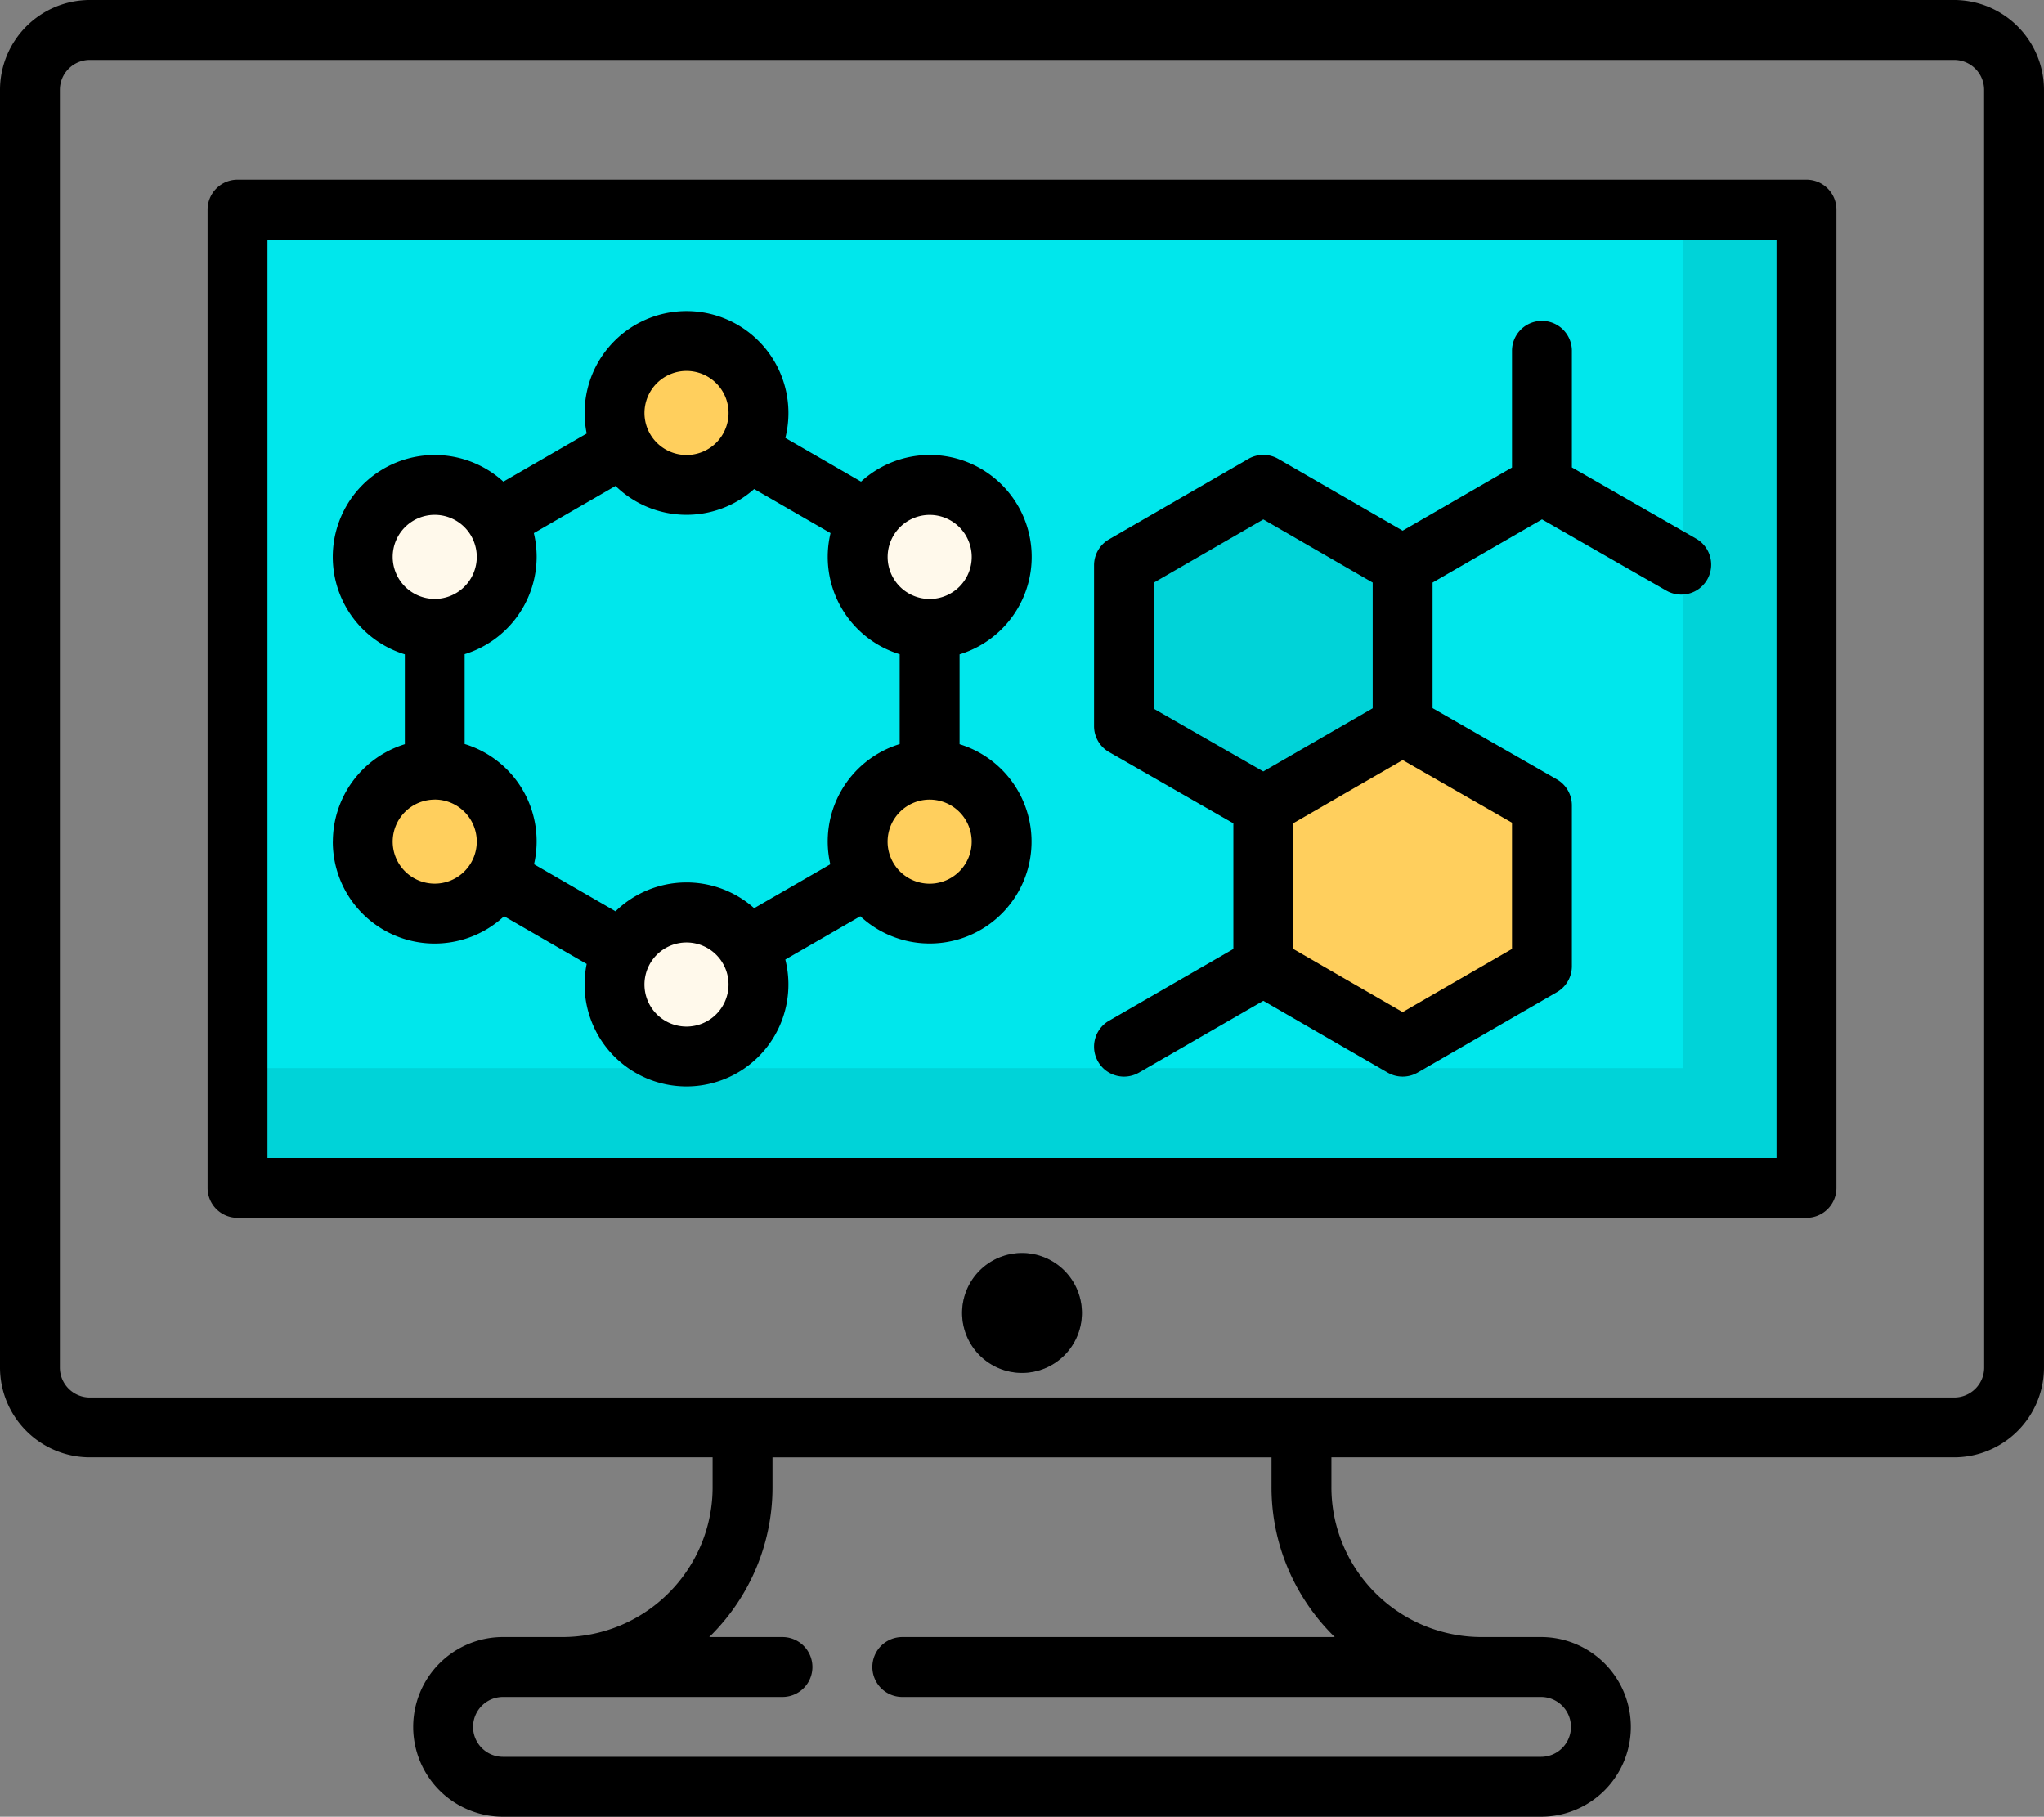
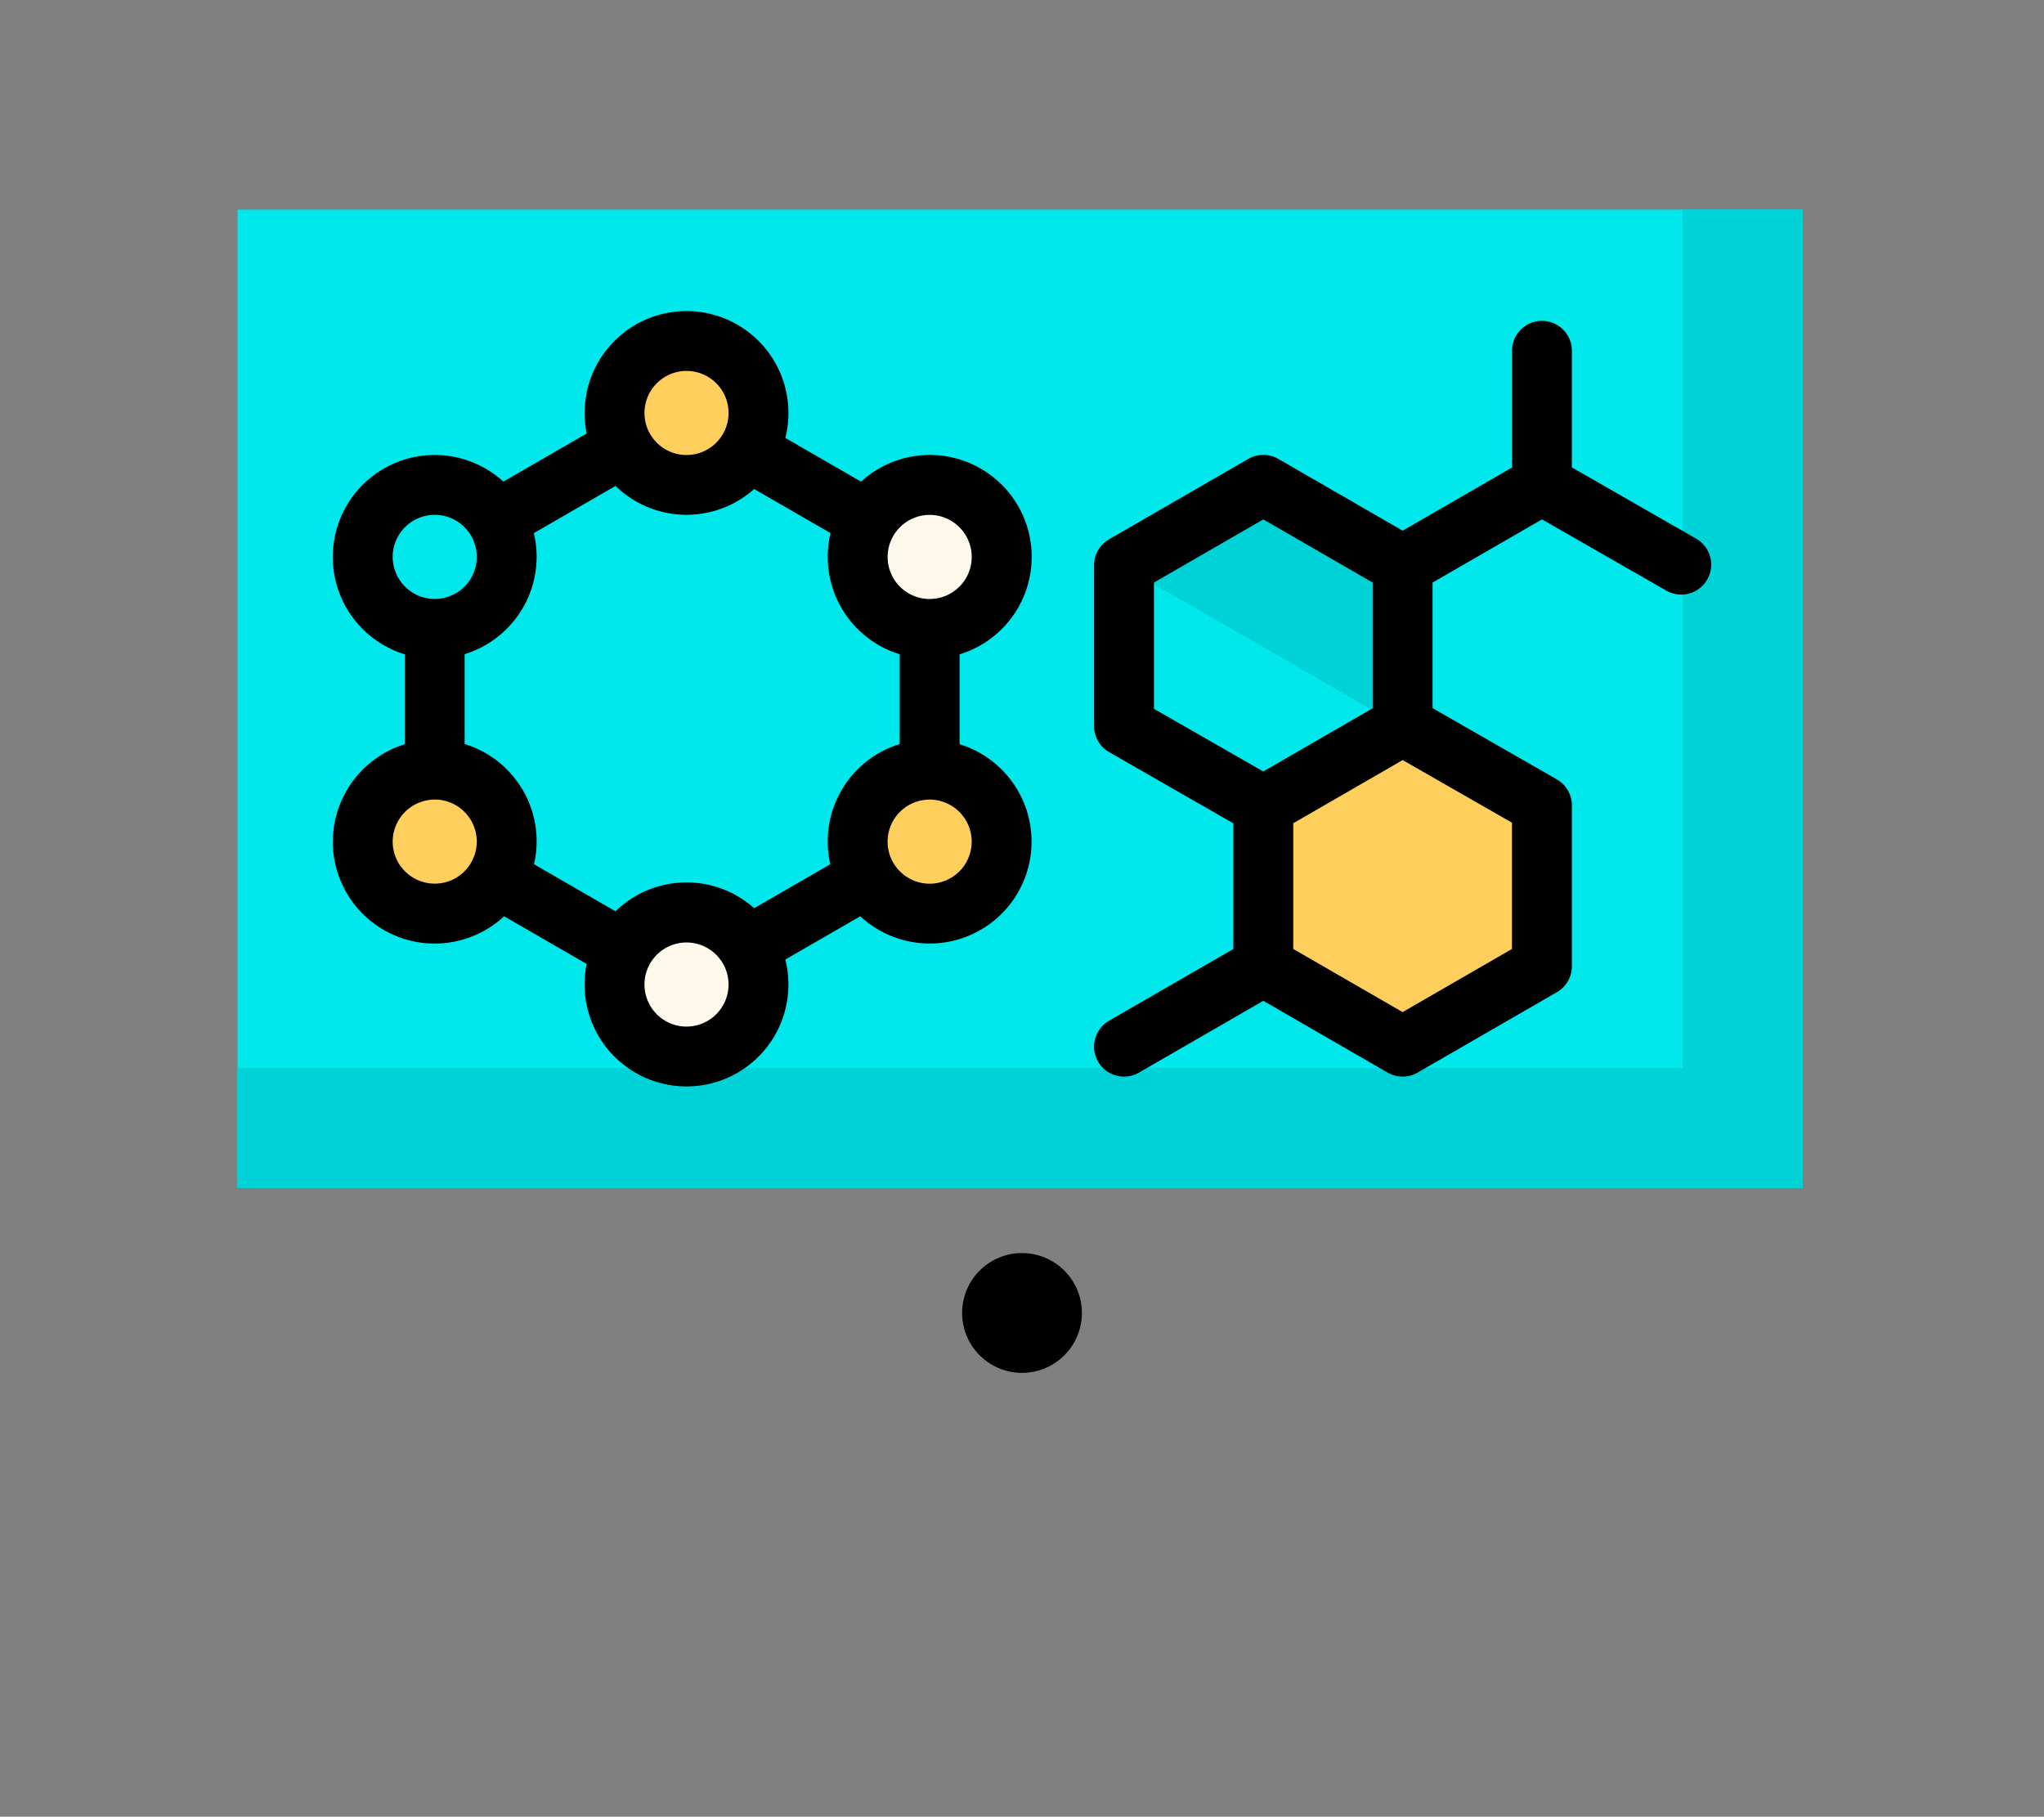
<svg xmlns="http://www.w3.org/2000/svg" id="_036-computer" data-name="036-computer" width="172.167" height="153" viewBox="0 0 172.167 153">
  <rect x="0" y="0" width="172.167" height="153" fill="#808080" stroke="none" />
  <path id="Path_52" data-name="Path 52" d="M59.5,52.5H191.315v82.385H59.5Zm0,0" transform="translate(-39.492 -34.846)" fill="#00e7ec" />
  <path id="Path_53" data-name="Path 53" d="M191.315,52.5H181.227v72.3H59.5v10.088H191.315Zm0,0" transform="translate(-39.492 -34.846)" fill="#00d3d8" />
  <path id="Path_54" data-name="Path 54" d="M339.914,202.48V188.931l-11.734-6.724-11.735,6.775v13.5l11.735,6.775Zm0,0" transform="translate(-210.036 -120.937)" fill="#ffcf5d" />
-   <path id="Path_55" data-name="Path 55" d="M305.02,142.191v-13.5l-11.735-6.775-11.734,6.775v13.549l11.734,6.724Zm0,0" transform="translate(-186.876 -80.921)" fill="#00d3d8" />
+   <path id="Path_55" data-name="Path 55" d="M305.02,142.191v-13.5l-11.735-6.775-11.734,6.775l11.734,6.724Zm0,0" transform="translate(-186.876 -80.921)" fill="#00d3d8" />
  <g id="Group_3" data-name="Group 3" transform="translate(30.556 41.009)">
-     <path id="Path_56" data-name="Path 56" d="M102.993,128.017a6.063,6.063,0,1,1-6.062-6.063A6.062,6.062,0,0,1,102.993,128.017Zm0,0" transform="translate(-90.868 -121.954)" fill="#fff9eb" />
    <path id="Path_57" data-name="Path 57" d="M226.965,128.017a6.063,6.063,0,1,1-6.062-6.063A6.062,6.062,0,0,1,226.965,128.017Zm0,0" transform="translate(-173.153 -121.954)" fill="#fff9eb" />
    <path id="Path_58" data-name="Path 58" d="M166.062,235.109A6.063,6.063,0,1,1,160,229.047,6.064,6.064,0,0,1,166.062,235.109Zm0,0" transform="translate(-132.729 -193.036)" fill="#fff9eb" />
  </g>
  <path id="Path_59" data-name="Path 59" d="M166.062,91.958A6.063,6.063,0,1,1,160,85.9a6.063,6.063,0,0,1,6.063,6.063Zm0,0" transform="translate(-102.174 -57.012)" fill="#ffcf5d" />
  <path id="Path_60" data-name="Path 60" d="M102.993,199.322a6.063,6.063,0,1,1-6.062-6.064,6.061,6.061,0,0,1,6.062,6.064Zm0,0" transform="translate(-60.312 -128.272)" fill="#ffcf5d" />
  <path id="Path_61" data-name="Path 61" d="M226.965,199.322a6.063,6.063,0,1,1-6.062-6.064,6.061,6.061,0,0,1,6.062,6.064Zm0,0" transform="translate(-142.597 -128.272)" fill="#ffcf5d" />
-   <path id="Path_62" data-name="Path 62" d="M251.088,318.876a5.044,5.044,0,1,1-5.044-5.044A5.044,5.044,0,0,1,251.088,318.876Zm0,0" transform="translate(-159.96 -208.302)" fill="#46525e" />
-   <path id="Path_63" data-name="Path 63" d="M164.6,0H7.566A7.575,7.575,0,0,0,0,7.566v107.6a7.575,7.575,0,0,0,7.566,7.566H60.023v2.522a12.464,12.464,0,0,1-.726,4.2,12.657,12.657,0,0,1-11.884,8.413H42.369a7.566,7.566,0,1,0,0,15.132H129.8a7.566,7.566,0,1,0,0-15.132h-5.044a12.657,12.657,0,0,1-11.884-8.413,12.459,12.459,0,0,1-.726-4.2v-2.522H164.6a7.575,7.575,0,0,0,7.566-7.566V7.566A7.575,7.575,0,0,0,164.6,0ZM112.428,137.868H76a2.522,2.522,0,0,0,0,5.044h53.8a2.522,2.522,0,0,1,0,5.044H42.369a2.522,2.522,0,0,1,0-5.044H65.908a2.522,2.522,0,1,0,0-5.044H59.739a17.692,17.692,0,0,0,4.309-6.719,17.491,17.491,0,0,0,1.019-5.891v-2.522H107.1v2.522a17.5,17.5,0,0,0,1.019,5.891,17.692,17.692,0,0,0,4.309,6.719Zm54.7-22.7a2.524,2.524,0,0,1-2.522,2.522H7.566a2.524,2.524,0,0,1-2.522-2.522V7.566A2.524,2.524,0,0,1,7.566,5.044H164.6a2.524,2.524,0,0,1,2.522,2.522Zm0,0" />
  <path id="Path_64" data-name="Path 64" d="M251.088,318.876a5.044,5.044,0,1,1-5.044-5.044A5.044,5.044,0,0,1,251.088,318.876Zm0,0" transform="translate(-159.96 -208.302)" />
  <path id="Path_65" data-name="Path 65" d="M275.319,116.678l10.465,6v10.581L275.311,139.3a2.522,2.522,0,0,0,2.522,4.369l10.473-6.046,10.474,6.046a2.525,2.525,0,0,0,2.522,0l11.734-6.775a2.52,2.52,0,0,0,1.261-2.183V121.163a2.522,2.522,0,0,0-1.268-2.189l-10.466-6V102.4l9.217-5.321,10.474,6a2.522,2.522,0,1,0,2.508-4.377l-10.465-6V82.882a2.522,2.522,0,1,0-5.044,0v9.829l-9.212,5.319-10.474-6.046a2.522,2.522,0,0,0-2.522,0l-11.734,6.774a2.523,2.523,0,0,0-1.261,2.184v13.549a2.519,2.519,0,0,0,1.269,2.187Zm24.726.671,9.208,5.275v10.632l-9.213,5.318-9.212-5.318V122.67ZM279.094,102.4l9.212-5.319,9.213,5.319v10.587l-9.217,5.321-9.207-5.276V102.4Zm0,0" transform="translate(-181.897 -53.338)" />
  <path id="Path_66" data-name="Path 66" d="M83.367,122.583a8.579,8.579,0,0,0,14.425,6.283l6.959,4.017a8.584,8.584,0,1,0,16.73-.371l6.317-3.646a8.582,8.582,0,1,0,8.362-14.49v-7.566a8.584,8.584,0,1,0-8.3-14.546l-6.376-3.682a8.584,8.584,0,1,0-16.732-.37l-7.018,4.052a8.583,8.583,0,1,0-8.3,14.546v7.566a8.6,8.6,0,0,0-6.063,8.206Zm29.792,15.574a3.541,3.541,0,1,1,3.541-3.541A3.544,3.544,0,0,1,113.159,138.157Zm24.02-15.574a3.541,3.541,0,1,1-3.54-3.541A3.544,3.544,0,0,1,137.18,122.582Zm-3.54-27.518A3.541,3.541,0,1,1,130.1,98.6,3.544,3.544,0,0,1,133.64,95.064Zm-20.48-12.125a3.541,3.541,0,1,1-3.54,3.541A3.544,3.544,0,0,1,113.159,82.939ZM100.536,98.6a8.574,8.574,0,0,0-.236-2l6.882-3.974a8.563,8.563,0,0,0,11.676.259l6.433,3.714a8.575,8.575,0,0,0,5.824,10.2v7.566a8.58,8.58,0,0,0-5.844,10.123l-6.414,3.7a8.565,8.565,0,0,0-11.677.26l-6.865-3.963a8.572,8.572,0,0,0-5.844-10.125v-7.565A8.6,8.6,0,0,0,100.536,98.6Zm-12.125,0a3.541,3.541,0,1,1,3.541,3.542A3.545,3.545,0,0,1,88.411,98.6Zm3.541,20.437a3.541,3.541,0,1,1-3.541,3.541A3.545,3.545,0,0,1,91.952,119.041Zm0,0" transform="translate(-55.334 -51.702)" />
-   <path id="Path_67" data-name="Path 67" d="M186.674,45H54.522A2.522,2.522,0,0,0,52,47.522v82.385a2.522,2.522,0,0,0,2.522,2.522H186.674a2.522,2.522,0,0,0,2.522-2.522V47.522A2.522,2.522,0,0,0,186.674,45Zm-2.522,82.385H57.044V50.044H184.152Zm0,0" transform="translate(-34.514 -29.868)" />
</svg>